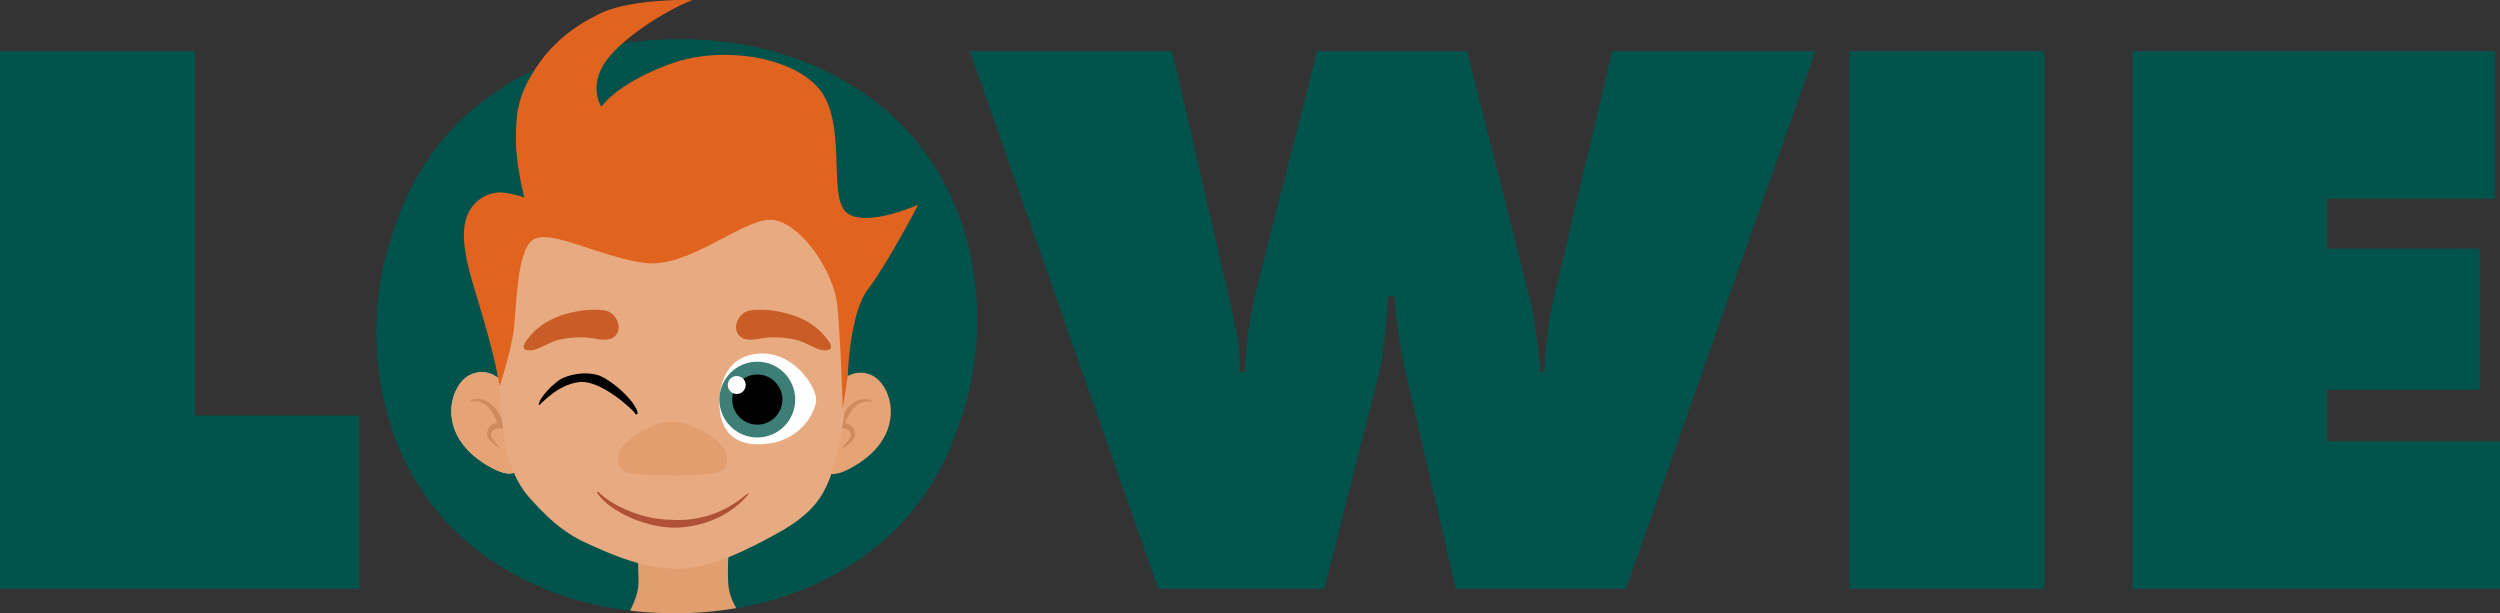
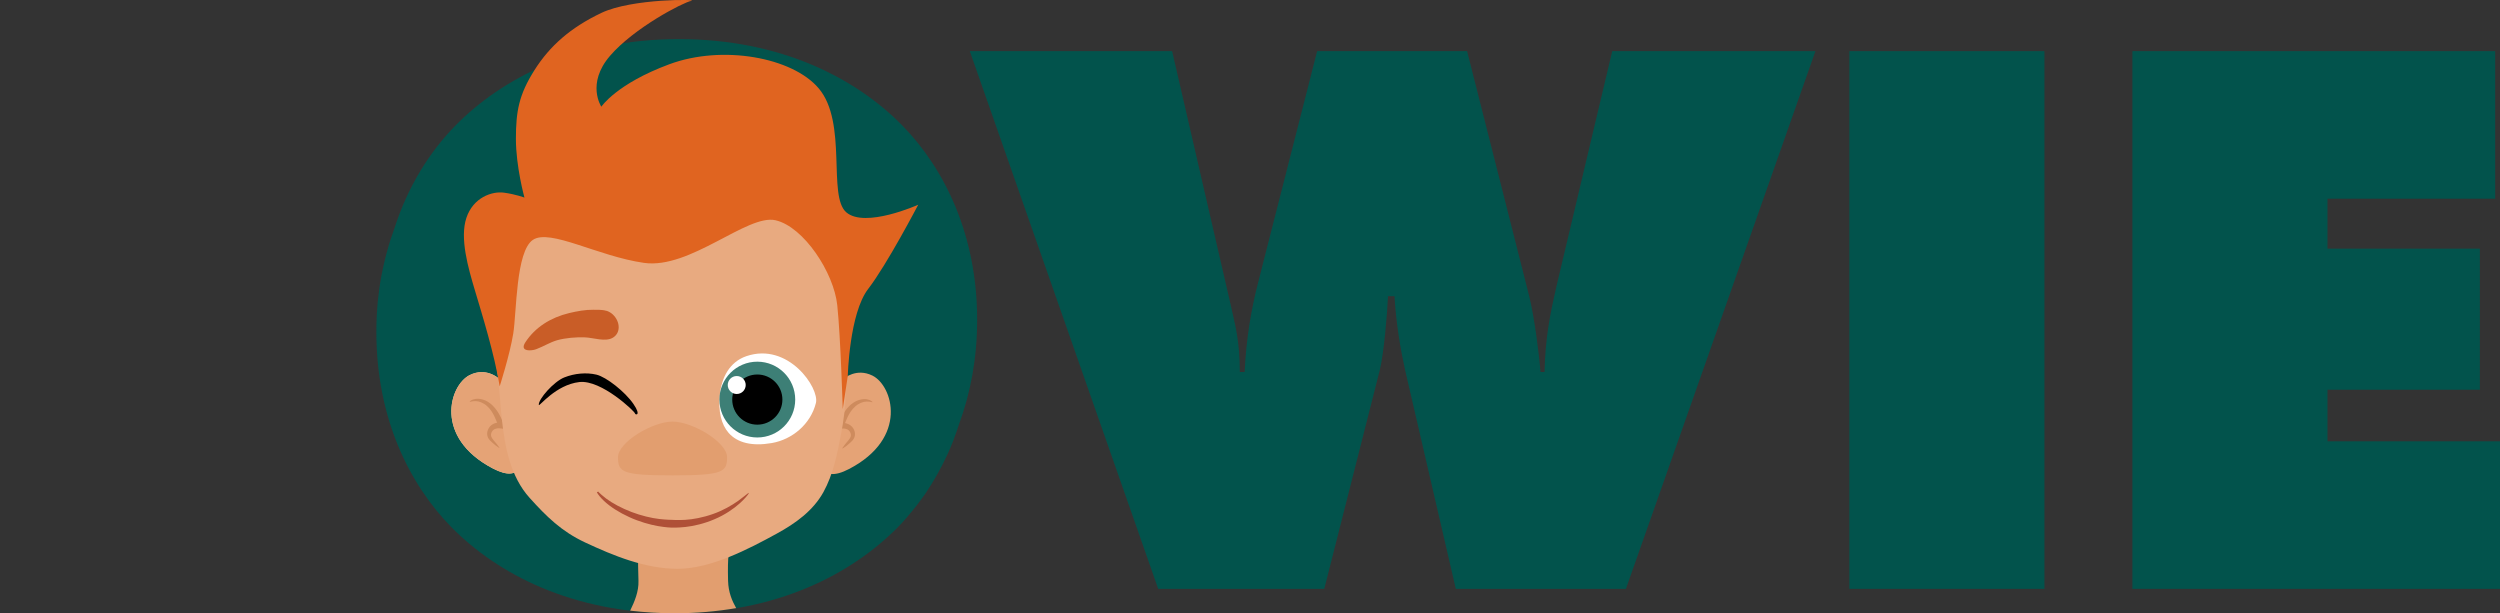
<svg xmlns="http://www.w3.org/2000/svg" viewBox="0 0 228.24 56">
  <rect x="0" y="0" width="228.24" height="56" fill="#333333" stroke="none" />
  <g style="isolation:isolate;">
    <g id="a">
-       <path d="M0,53.76V4.67h17.81v33.27h15.01v15.82H0Z" style="fill:#02534c; stroke-width:0px;" />
      <path d="M88.54,4.67h18.47l5.37,23.26c.37,1.69.81,3.16.81,6.03h.44c.15-3.09.59-5.67,1.25-8.24l5.37-21.05h13.69l5.67,22.37c.44,1.77.88,5,1.03,6.92h.37c.07-3.16.51-5.3,1.1-7.87l5.08-21.42h18.55l-17.3,49.09h-15.53l-4.64-20.02c-.44-1.99-.81-4.27-.96-6.7h-.59c-.07,1.62-.37,5.15-.74,6.7l-5.08,20.02h-15.16L88.54,4.67Z" style="fill:#02534c; stroke-width:0px;" />
      <path d="M168.84,53.76V4.67h17.81v49.09h-17.81Z" style="fill:#02534c; stroke-width:0px;" />
      <path d="M194.68,53.76V4.67h33.12v13.47h-15.31v4.56h13.91v12.88h-13.91v4.71h15.75v13.47h-33.56Z" style="fill:#02534c; stroke-width:0px;" />
      <path d="M83.54,46.33c.08-.1.15-.19.23-.29.19-.25.37-.5.56-.76.06-.08.11-.16.17-.24.73-1.08,1.4-2.26,1.99-3.54.01-.03.02-.05.04-.08.18-.41.36-.82.52-1.24.01-.04.03-.08.04-.12.17-.45.33-.9.48-1.37,0,0,0,0,0,0,1.02-2.78,1.64-5.95,1.64-9.5,0-7.8-3.02-13.84-6.84-17.74-4.19-4.27-11.04-7.88-20.39-7.88s-16.19,3.61-20.39,7.88c-2.34,2.38-4.37,5.57-5.6,9.46,0,0,0,0,0,0-.11.29-.21.59-.31.89-.02.07-.05.15-.07.22-.09.27-.16.54-.24.82-.03.11-.06.23-.1.35-.07.25-.13.51-.19.77-.03.15-.07.3-.1.45-.05.24-.1.48-.15.72-.03.18-.06.37-.1.55-.04.22-.07.45-.1.67-.03.22-.06.44-.08.66-.02.2-.05.41-.07.61-.03.27-.04.55-.06.82-.01.17-.03.33-.03.5-.02.45-.03.91-.03,1.37,0,7.88,3.02,13.91,6.84,17.81,4.2,4.27,11.04,7.87,20.39,7.87s16.19-3.61,20.39-7.87c.27-.27.53-.56.79-.86.07-.08.15-.17.22-.26.19-.22.38-.45.56-.68Z" style="fill:#02534c; stroke-width:0px;" />
      <g id="b">
        <path d="M45.49,34.52s-1.12-1.01-2.6-.28c-1.86.92-3.32,5.69,2.11,8.53,5.44,2.84,1.18-8.34.48-8.26Z" style="fill:#f5d0a2; stroke-width:0px;" />
        <path d="M45.49,34.52s-1.12-1.01-2.6-.28c-1.86.92-3.32,5.69,2.11,8.53,5.44,2.84,1.18-8.34.48-8.26Z" style="fill:#e5a376; stroke-width:0px;" />
        <path d="M45.6,40.9s-.16-.08-.36-.24c-.1-.09-.22-.19-.34-.29-.12-.11-.28-.25-.37-.47-.18-.46.1-.97.44-1.16.08-.05.17-.09.25-.11.07-.03.19-.04.16-.04,0,0,0,0,0-.01,0,0,0,0,0,0-.03-.06-.03-.07-.03-.07,0,0-.08-.21-.22-.51-.14-.29-.36-.67-.68-.94-.31-.28-.72-.44-1.03-.44-.32-.01-.52.09-.54.06-.02-.03.16-.21.53-.26.36-.06.87.06,1.26.35.41.28.7.7.88,1.01.18.31.27.53.27.53,0,0,.05.12.33.86-.12-.01-.36-.06-.59-.07-.15,0-.15.01-.22.02-.05.01-.11.03-.16.05-.21.08-.41.38-.34.65.08.27.38.54.53.74.16.21.26.35.24.37Z" style="fill:#ce8b5d; stroke-width:0px;" />
      </g>
      <path d="M66.79,48.55h-8.57c.06,2.1,0,2.28.07,4.49.03.96-.35,1.87-.76,2.71h0c1.3.15,2.64.24,4.05.24,1.99,0,3.87-.17,5.63-.47-.37-.66-.71-1.43-.74-2.49-.06-2.39.08-2.59.31-4.49Z" style="fill:#e29e6f; stroke-width:0px;" />
      <g id="c">
        <path d="M77.05,34.56s1.12-1,2.6-.27c1.86.92,3.31,5.7-2.14,8.53-5.44,2.83-1.16-8.35-.46-8.26Z" style="fill:#e5a376; stroke-width:0px;" />
        <path d="M76.93,40.94s.16-.08.36-.24c.1-.08.22-.18.34-.29.12-.11.28-.25.37-.47.18-.46-.09-.97-.44-1.16-.08-.05-.17-.09-.25-.11-.07-.03-.19-.05-.16-.04,0,0,0,0,0-.01,0,0,0,0,0,0,.03-.06.03-.07.03-.07,0,0,.08-.21.22-.51.14-.29.37-.67.69-.94.31-.28.72-.44,1.03-.44.32-.01.52.09.54.06.02-.03-.16-.21-.53-.27-.36-.06-.87.06-1.27.35-.41.28-.7.69-.88,1-.18.31-.28.53-.28.53,0,0-.05.12-.34.86.12-.01.36-.06.59-.07.15,0,.15.01.22.02.05.01.11.03.16.05.21.08.41.38.34.65-.08.27-.38.53-.53.74-.16.21-.26.35-.24.37Z" style="fill:#ce8b5d; stroke-width:0px;" />
      </g>
      <path id="d" d="M45.81,38.2c.28,2.64.8,5.32,2.54,7.25,1.55,1.72,2.91,3.06,5.06,4.07,2.63,1.23,5.49,2.4,8.44,2.41,3.04,0,6.49-1.8,9.08-3.22,1.68-.92,3.3-2.07,4.25-3.79.88-1.6,1.25-3.43,1.59-5.21.24-1.24.43-2.59.43-3.86,0-1.08.05-2.11.19-3.18.32-2.47.87-4.96.58-7.47-.3-2.54-1.87-5.15-3.55-7-3.54-3.91-10.1-2.71-15.1-2.96-8.26-.41-16.66,4.94-14.9,14.13.32,1.66.85,3.27,1.04,4.95.13,1.22.21,2.54.35,3.87Z" style="fill:#e8aa80; stroke-width:0px;" />
      <path d="M68.28,45.04c-.14.1-.45.37-.88.68-.59.42-1.42.9-2.32,1.21-.9.32-1.83.49-2.54.53-.71.04-1.18,0-1.18,0,0,0-.47,0-1.18-.08-.7-.08-1.64-.3-2.53-.64-.89-.34-1.75-.8-2.32-1.23-.32-.24-.55-.46-.7-.6,0,0,.01,0,.02,0-.01-.01-.03-.02-.04-.03-.04.02-.07.04-.11.06,0,.01,0,.03,0,.04,0,0,0,0,.01,0,.11.19.32.46.64.76.55.52,1.39,1.06,2.3,1.47.91.42,1.88.69,2.62.82.74.13,1.25.14,1.25.14,0,0,.51.02,1.26-.06.75-.08,1.74-.31,2.66-.71.93-.39,1.76-.96,2.31-1.46.42-.38.69-.71.78-.85,0,0,0,0,.01,0,0-.04.02-.07.04-.1-.03.02-.07.04-.11.06Z" style="fill:#af5037; stroke-width:0px;" />
      <g id="e">
        <path d="M66.52,39.52c-.67-.77-.96-1.94-.8-3.49.16-1.56.88-2.98,2.41-3.51,3.84-1.32,6.7,2.92,6.36,4.27-.48,1.93-2.16,3.34-4.04,3.66-1.79.31-3.13-.02-3.93-.93Z" style="fill:#fff; stroke-width:0px;" />
        <circle cx="69.14" cy="36.48" r="3.46" style="fill:#3d7f76; stroke-width:0px;" />
        <circle cx="69.14" cy="36.48" r="2.29" style="fill:#000; stroke-width:0px;" />
        <circle cx="67.26" cy="35.15" r=".82" style="fill:#fff; mix-blend-mode:screen; stroke-width:0px;" />
      </g>
      <path id="f" d="M49.2,36.97c.02.18,1.53-1.84,3.69-2.09,2.02-.23,5.07,2.7,5.08,2.86s.62.25-.14-.86-2.48-2.47-3.39-2.68-1.98-.12-2.93.26-2.37,1.98-2.32,2.51Z" style="fill:#000; stroke-width:0px;" />
      <path id="g" d="M66.38,41.74c0,1.35-.36,1.66-4.98,1.66s-4.98-.3-4.98-1.66,3.14-3.25,4.98-3.25,4.98,1.89,4.98,3.25Z" style="fill:#e29e6f; stroke-width:0px;" />
      <path id="h" d="M45.61,35.3s.94-2.93,1.25-4.86.23-7.49,1.79-8.54,5.94,1.5,10.15,2.1,9.44-4.49,12.01-3.89,5.32,4.78,5.63,7.76.5,9.48.5,9.48l.46-3.03s.14-5.71,1.86-7.94c1.72-2.23,4.57-7.69,4.57-7.69,0,0-4.86,2.18-6.57.69-1.72-1.49.14-8.19-2.52-11.32-2.4-2.83-8.78-3.99-13.62-2.2-4.84,1.79-6.22,3.88-6.22,3.88,0,0-1.4-2.09.79-4.64C57.87,2.56,62.33.23,63.11.08s-5.4-.24-8.21,1.1-4.7,3-6.11,5.23-1.69,3.74-1.69,6.27.78,5.36.78,5.36c0,0-.78-.3-1.87-.45s-2.81.44-3.43,2.3.16,4.55.78,6.63,1.79,5.83,2.26,8.77Z" style="fill:#e06420; stroke-width:0px;" />
      <g id="i">
-         <path d="M55.36,28.38c-.4-.13-.95-.09-1.19-.1-.74-.01-1.48.13-2.2.3-1.7.41-3.11,1.3-4,2.66-.48.74.21.81.73.71.11-.02.2-.05.28-.08.64-.24,1.23-.62,1.89-.81.76-.21,1.71-.29,2.52-.26.76.02,1.89.45,2.58.02.8-.5.61-1.66-.18-2.24,0,0-.22-.15-.42-.21Z" style="fill:#c95d27; stroke-width:0px;" />
+         <path d="M55.36,28.38c-.4-.13-.95-.09-1.19-.1-.74-.01-1.48.13-2.2.3-1.7.41-3.11,1.3-4,2.66-.48.74.21.81.73.71.11-.02.2-.05.28-.08.64-.24,1.23-.62,1.89-.81.76-.21,1.71-.29,2.52-.26.76.02,1.89.45,2.58.02.8-.5.61-1.66-.18-2.24,0,0-.22-.15-.42-.21" style="fill:#c95d27; stroke-width:0px;" />
      </g>
      <g id="j">
-         <path d="M68.32,28.38c.4-.13.95-.09,1.19-.1.74-.01,1.48.13,2.2.3,1.7.41,3.11,1.3,4,2.66.48.74-.21.81-.73.71-.11-.02-.2-.05-.28-.08-.64-.24-1.23-.62-1.89-.81-.76-.21-1.71-.29-2.52-.26-.76.02-1.89.45-2.58.02-.8-.5-.61-1.66.18-2.24,0,0,.22-.15.42-.21Z" style="fill:#c95d27; stroke-width:0px;" />
-       </g>
+         </g>
    </g>
  </g>
</svg>